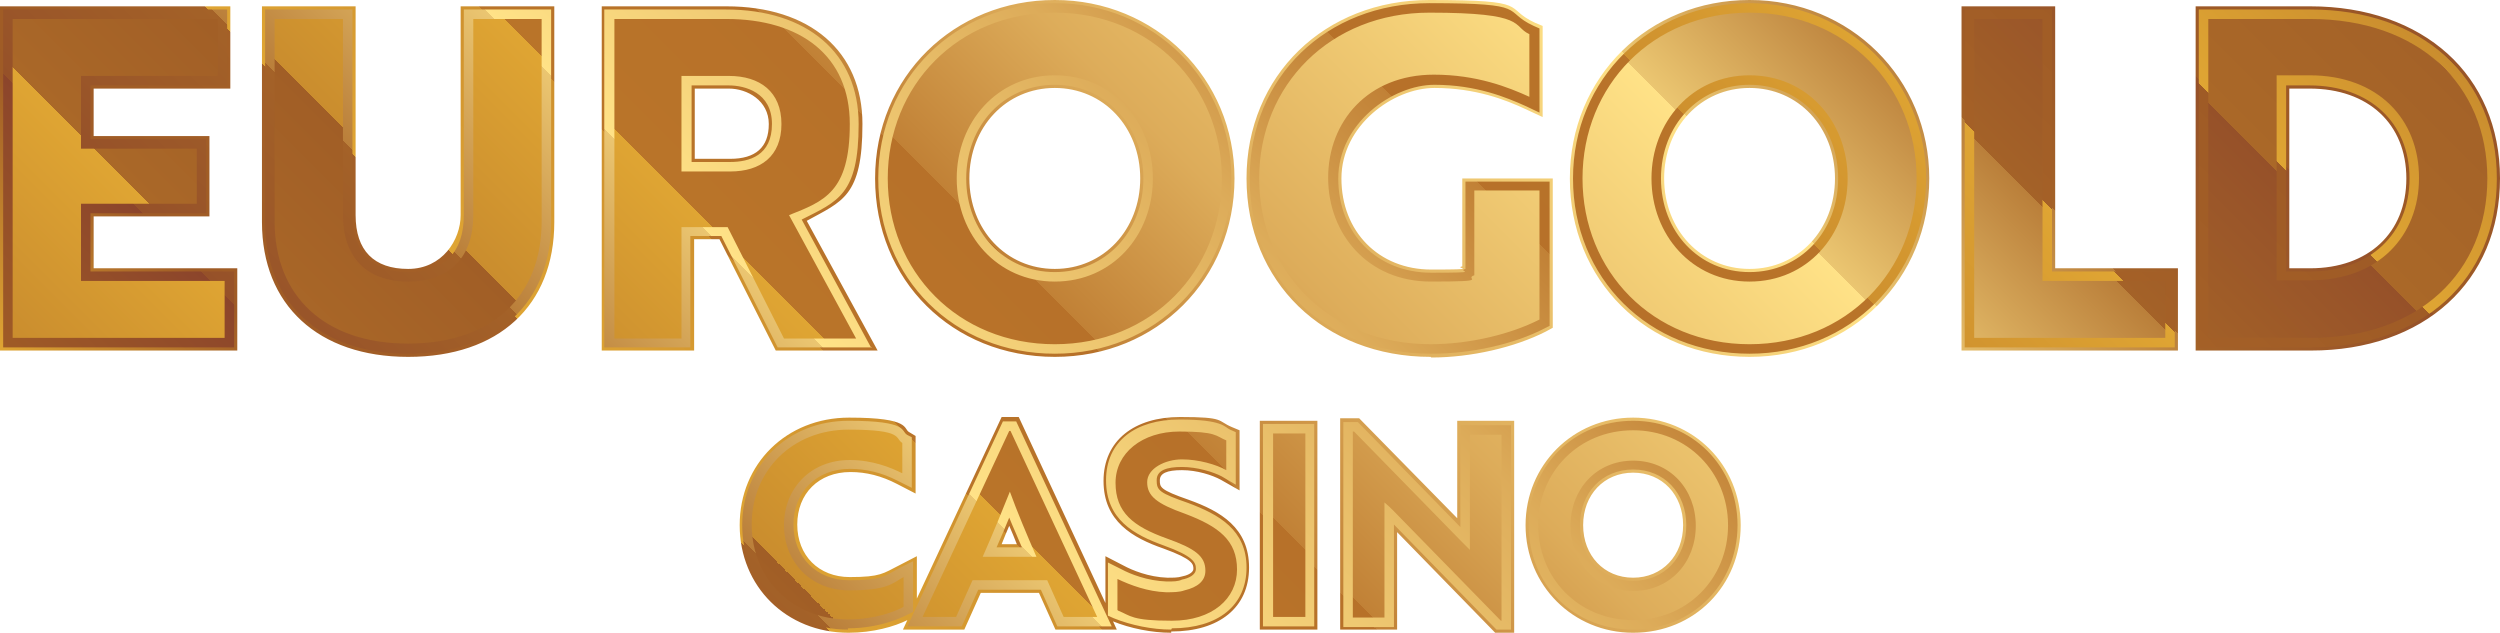
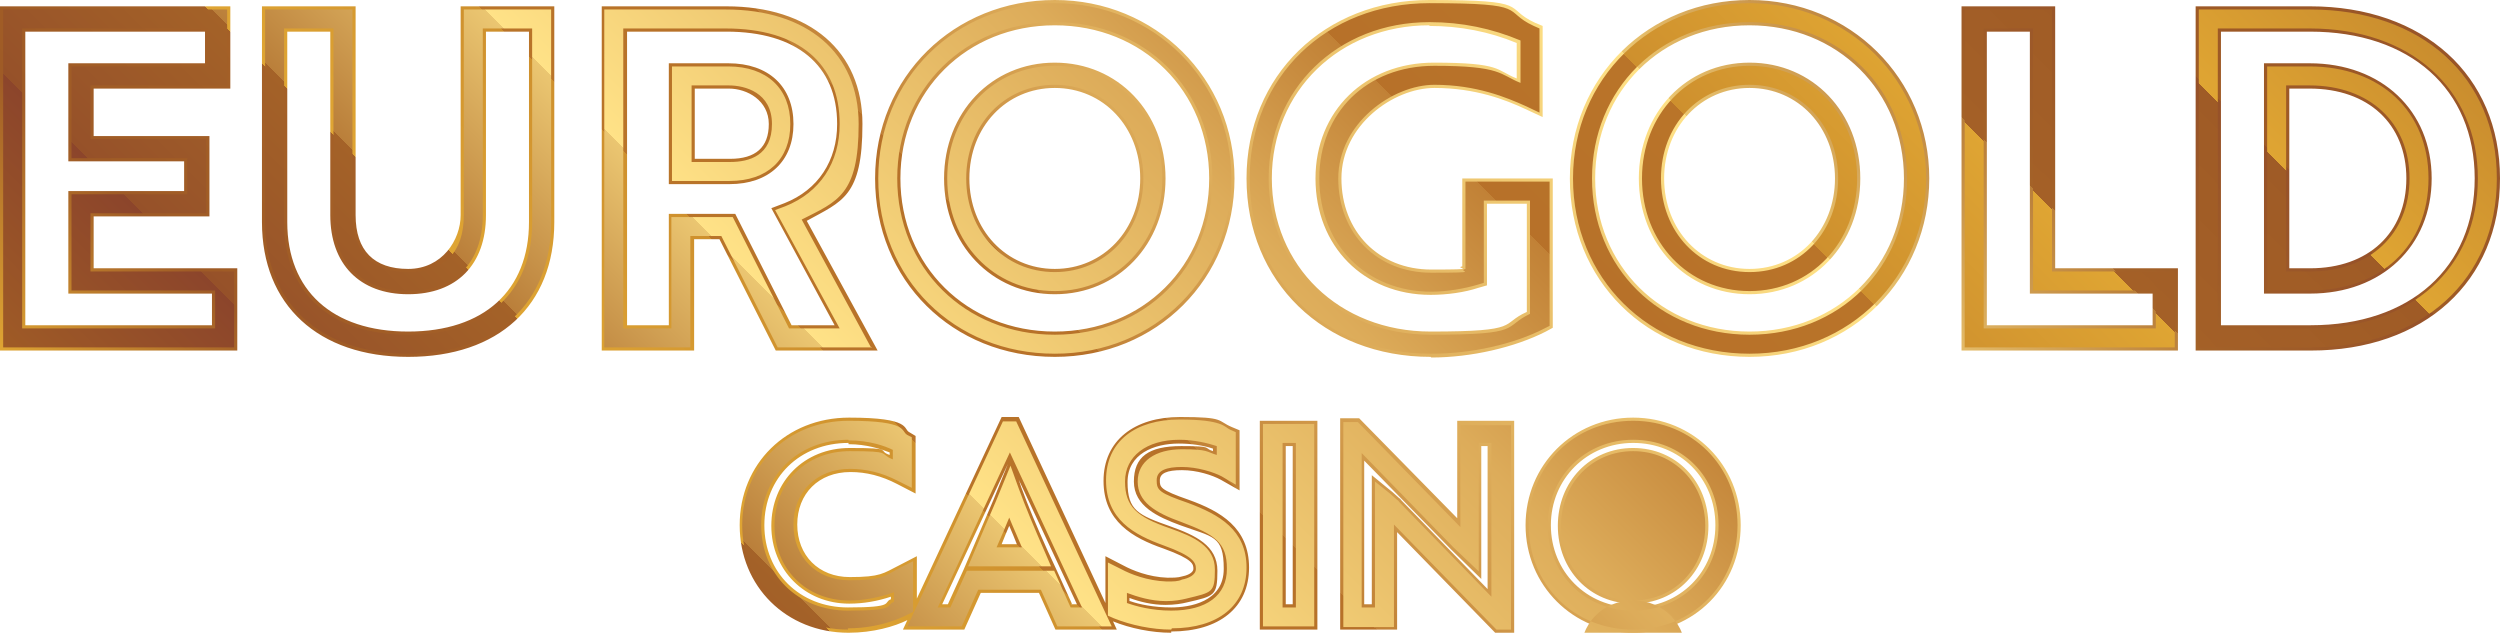
<svg xmlns="http://www.w3.org/2000/svg" version="1.1" viewBox="0 0 395.1 100">
  <defs>
    <style>
      .cls-1 {
        fill: url(#linear-gradient-3);
      }

      .cls-2 {
        fill: url(#linear-gradient-2);
      }

      .cls-3 {
        fill: url(#linear-gradient);
      }
    </style>
    <linearGradient id="linear-gradient" x1="81.2" y1="-34.6" x2="298.1" y2="182.2" gradientTransform="translate(0 102) scale(1 -1)" gradientUnits="userSpaceOnUse">
      <stop offset="0" stop-color="#9f5b26" />
      <stop offset="0" stop-color="#a46027" />
      <stop offset="0" stop-color="#b27129" />
      <stop offset="0" stop-color="#ca8d2e" />
      <stop offset="0" stop-color="#dfa533" />
      <stop offset=".1" stop-color="#9f5b26" />
      <stop offset=".2" stop-color="#a46027" />
      <stop offset=".2" stop-color="#b27129" />
      <stop offset=".2" stop-color="#ca8d2e" />
      <stop offset=".2" stop-color="#dfa533" />
      <stop offset=".3" stop-color="#ce902e" />
      <stop offset=".3" stop-color="#c17e2b" />
      <stop offset=".3" stop-color="#b97429" />
      <stop offset=".4" stop-color="#b77129" />
      <stop offset=".4" stop-color="#c18136" />
      <stop offset=".5" stop-color="#ddac5a" />
      <stop offset=".7" stop-color="#ffe287" />
      <stop offset=".7" stop-color="#ebc671" />
      <stop offset=".8" stop-color="#ba7f3a" />
      <stop offset=".8" stop-color="#aa6828" />
      <stop offset=".8" stop-color="#a46228" />
      <stop offset=".9" stop-color="#965129" />
      <stop offset=".9" stop-color="#8c452b" />
      <stop offset=".9" stop-color="#9f5b26" />
      <stop offset="1" stop-color="#995527" />
      <stop offset="1" stop-color="#8c452b" />
    </linearGradient>
    <linearGradient id="linear-gradient-2" x1="81.8" y1="-34.2" x2="297.8" y2="181.8" gradientTransform="translate(0 102) scale(1 -1)" gradientUnits="userSpaceOnUse">
      <stop offset="0" stop-color="#8c452b" />
      <stop offset="0" stop-color="#995527" />
      <stop offset="0" stop-color="#9f5b26" />
      <stop offset=".1" stop-color="#8c452b" />
      <stop offset=".1" stop-color="#965129" />
      <stop offset=".2" stop-color="#a46228" />
      <stop offset=".2" stop-color="#aa6828" />
      <stop offset=".2" stop-color="#ba7f3a" />
      <stop offset=".3" stop-color="#ebc671" />
      <stop offset=".3" stop-color="#ffe287" />
      <stop offset=".5" stop-color="#ddac5a" />
      <stop offset=".6" stop-color="#c18136" />
      <stop offset=".6" stop-color="#b77129" />
      <stop offset=".7" stop-color="#b97429" />
      <stop offset=".7" stop-color="#c17e2b" />
      <stop offset=".7" stop-color="#ce902e" />
      <stop offset=".8" stop-color="#dfa533" />
      <stop offset=".8" stop-color="#ca8d2e" />
      <stop offset=".8" stop-color="#b27129" />
      <stop offset=".8" stop-color="#a46027" />
      <stop offset=".9" stop-color="#9f5b26" />
      <stop offset=".9" stop-color="#dfa533" />
      <stop offset="1" stop-color="#ca8d2e" />
      <stop offset="1" stop-color="#b27129" />
      <stop offset="1" stop-color="#a46027" />
      <stop offset="1" stop-color="#9f5b26" />
    </linearGradient>
    <linearGradient id="linear-gradient-3" x1="83.5" y1="-32.9" x2="297" y2="180.5" gradientTransform="translate(0 102) scale(1 -1)" gradientUnits="userSpaceOnUse">
      <stop offset="0" stop-color="#9f5b26" />
      <stop offset="0" stop-color="#a46027" />
      <stop offset="0" stop-color="#b27129" />
      <stop offset="0" stop-color="#ca8d2e" />
      <stop offset=".1" stop-color="#dfa533" />
      <stop offset=".1" stop-color="#cf922f" />
      <stop offset=".1" stop-color="#b97a2b" />
      <stop offset=".1" stop-color="#aa6828" />
      <stop offset=".2" stop-color="#a15e26" />
      <stop offset=".2" stop-color="#9f5b26" />
      <stop offset=".2" stop-color="#a46027" />
      <stop offset=".2" stop-color="#b27129" />
      <stop offset=".2" stop-color="#ca8d2e" />
      <stop offset=".3" stop-color="#dfa533" />
      <stop offset=".3" stop-color="#ce902e" />
      <stop offset=".3" stop-color="#c17e2b" />
      <stop offset=".3" stop-color="#b97429" />
      <stop offset=".4" stop-color="#b77129" />
      <stop offset=".4" stop-color="#c18136" />
      <stop offset=".5" stop-color="#ddac5a" />
      <stop offset=".7" stop-color="#ffe287" />
      <stop offset=".7" stop-color="#ebc671" />
      <stop offset=".8" stop-color="#ba7f3a" />
      <stop offset=".8" stop-color="#aa6828" />
      <stop offset=".8" stop-color="#a46228" />
      <stop offset=".9" stop-color="#965129" />
      <stop offset=".9" stop-color="#8c452b" />
      <stop offset=".9" stop-color="#aa6828" />
      <stop offset="1" stop-color="#a46228" />
      <stop offset="1" stop-color="#965129" />
      <stop offset="1" stop-color="#8c452b" />
    </linearGradient>
  </defs>
  <g>
    <g id="Layer_2">
      <g id="Layer_2-2">
        <path class="cls-3" d="M258.1,100c-9.5,0-17-7.5-17-17s7.5-17,17-17,17,7.5,17,17-7.3,17-17,17ZM258.1,70c-7.3,0-13,5.7-13,13s5.6,13,13,13,13-5.6,13-13-5.6-13-13-13ZM185.1,100c-3.1,0-6.5-.7-9.2-1.8l.6,1.3h-9.7l-2.6-5.8h-9.2l-2.6,5.8h-9.7l.7-1.5c-2,1-5.4,2-9.3,2-9.8,0-17.2-7.3-17.2-17s7.4-17,17.3-17,8.5,1.8,9.5,2.3l1,.6v9.1l-2.9-1.5c-2.5-1.3-4.9-1.9-7.4-1.9-5,0-8.4,3.4-8.4,8.3s3.4,8.3,8.3,8.3,5.3-.6,7.7-1.8l2.9-1.5v6.7l13.4-28.7h2.7l13.7,29.4v-7.4l2.9,1.5c1.3.7,3.9,1.8,6.9,1.9.9,0,1.7,0,2.3-.2.6-.1,1.8-.5,1.8-1.2s0-1.5-4.7-3.2c-4.9-1.7-9.5-4.3-9.5-10.7s4.9-10.1,12.1-10.1,5.8.6,8.2,1.6l1.2.5v9.5l-3-1.7c-1.3-.7-3.7-1.5-6.1-1.5s-3.5.5-3.5,1.6,0,1.5,4.6,3.1c5,1.8,9.5,4.4,9.5,10.7s-4.7,10.1-12.3,10.1ZM178.6,95c1.4.5,3.7,1,6.5,1s8.3-.8,8.3-6.1-1.7-5-6.9-6.9c-3.5-1.3-7.3-3-7.3-6.9s2.3-5.6,7.5-5.6,3.4.3,5,.8v-.4c-1.5-.5-3.4-.8-5.4-.8-3.9,0-8.1,1.6-8.1,6.1s1.7,5.2,6.8,7c3.9,1.4,7.4,3,7.4,7s-.5,4-4.8,5c-.8.2-2,.4-3.4.4-2.1,0-4.1-.5-5.7-1.1v.5ZM134.1,70c-7.7,0-13.3,5.5-13.3,13s5.6,13,13.2,13,5.5-.8,6.8-1.3v-.4c-2.1.7-4.3,1.1-6.6,1.1-7,0-12.3-5.3-12.3-12.3s5.2-12.3,12.4-12.3,4.2.4,6.3,1.1v-.4c-1.3-.5-3.6-1.3-6.5-1.3ZM169.3,95.5h.9l-9.2-19.7.4,1.2c1.1,3,2.4,6.1,4.2,10.1l1.3,2.8h0l2.5,5.5ZM148.9,95.5h.9l2.5-5.5h0l1.2-2.8c1.2-2.8,2.4-5.6,3.5-8.2l2.3-5.7-10.4,22.2ZM158.3,86h2.4c-.4-1-.8-2-1.2-2.9-.4.9-.8,1.9-1.2,2.9ZM239.3,100h-3l-15.5-15.9v15.4h-9v-33.4h3l15.5,15.8v-15.4h9v33.4ZM215.8,95.5h1v-20.4l3.3,2.7c.3.3.7.6,1,.9.2.1.3.3.4.4h0c0,0,13.6,14,13.6,14v-22.6h-1v21l-4.8-4.7-13.7-14v22.7ZM208.2,99.5h-9.1v-33h9.1v33ZM203.2,95.5h1.1v-25h-1.1v25ZM258.1,95.4c-6.8,0-11.9-5.3-11.9-12.3s5.1-12.3,11.9-12.3,11.9,5.3,11.9,12.3-5.1,12.3-11.9,12.3ZM258.1,74.7c-4.6,0-7.9,3.5-7.9,8.3s3.3,8.3,7.9,8.3,7.9-3.5,7.9-8.3-3.3-8.3-7.9-8.3ZM276.5,56.4c-16.2,0-28.4-12.1-28.4-28.2S260.6,0,276.5,0s28.4,12.4,28.4,28.2-12.2,28.2-28.4,28.2ZM276.5,4c-13.9,0-24.4,10.4-24.4,24.2s10.5,24.2,24.4,24.2,24.4-10.4,24.4-24.2-10.5-24.2-24.4-24.2ZM226.1,56.4c-16.9,0-29.1-11.9-29.1-28.2S209.4,0,225.9,0s11.5,1.2,16.7,3.6l1.2.5v14.4l-2.8-1.3c-3-1.4-7.8-3.3-14.3-3.3s-14.7,5.9-14.7,14.3,5.9,14.4,14.2,14.4,3.4-.2,4.9-.5v-13.9h14.3v23.6l-1.1.6c-4.9,2.5-11.8,4.1-18.1,4.1ZM225.9,4c-14.2,0-24.9,10.4-24.9,24.2s10.6,24.2,25.1,24.2,10.9-1.2,15.2-3.1v-17.1h-6.3v12.9l-1.4.4c-2.1.7-4.9,1.1-7.5,1.1-10.6,0-18.2-7.7-18.2-18.4s7.9-18.3,18.7-18.3,9.8,1.2,13.1,2.5v-5.6c-4.3-1.8-9-2.7-13.8-2.7ZM166.7,56.4c-16.2,0-28.4-12.1-28.4-28.2S150.8,0,166.7,0s28.4,12.4,28.4,28.2-12.2,28.2-28.4,28.2ZM166.7,4c-13.9,0-24.4,10.4-24.4,24.2s10.5,24.2,24.4,24.2,24.4-10.4,24.4-24.2-10.5-24.2-24.4-24.2ZM64.5,56.4c-14.2,0-23.1-8.2-23.1-21.3V1h14.8v33c0,5.6,2.9,8.5,8.3,8.5s8.3-4.6,8.3-8.5V1h14.8v34.1c0,13.2-8.8,21.3-23.1,21.3ZM45.4,5v30.1c0,10.8,7.1,17.3,19.1,17.3s19.1-6.5,19.1-17.3V5h-6.8v29c0,7.8-4.6,12.5-12.3,12.5s-12.3-4.8-12.3-12.5V5h-6.8ZM344.2,55.4h-34.2V1h14.8v41.4h19.4v13ZM314,51.4h26.2v-5h-19.4V5h-6.8v46.4ZM138.6,55.4h-16l-8.9-17.6h-4v17.6h-14.6V1h19.7c13.2,0,21.5,7.1,21.5,18.6s-3.2,12.2-8.8,15.3l11.2,20.5ZM125.1,51.4h6.8l-10-18.5,2.1-.8c5.3-2.1,8.3-6.7,8.3-12.5,0-9.3-6.4-14.6-17.5-14.6h-15.7v46.4h6.6v-17.6h10.5l8.9,17.6ZM37.5,55.4H0V1h36.4v13H14.8v7.5h18.3v12.7H14.8v8.2h22.7v13ZM4,51.4h29.5v-5H10.8v-16.2h18.3v-4.7H10.8v-15.5h21.6v-5H4v46.4ZM365.2,55.4h-18.2V1h18.1c17.9,0,30,10.9,30,27.2s-12,27.2-29.9,27.2ZM351,5v46.4h14.2c15.7,0,25.9-9.1,25.9-23.2s-10.2-23.2-26-23.2h-14.1ZM276.5,46.5c-10,0-17.5-7.9-17.5-18.3s7.5-18.3,17.5-18.3,17.5,7.9,17.5,18.3-7.5,18.3-17.5,18.3ZM276.5,13.9c-7.7,0-13.5,6.2-13.5,14.3s5.8,14.3,13.5,14.3,13.5-6.2,13.5-14.3-5.8-14.3-13.5-14.3ZM166.7,46.5c-10,0-17.5-7.9-17.5-18.3s7.5-18.3,17.5-18.3,17.5,7.9,17.5,18.3-7.5,18.3-17.5,18.3ZM166.7,13.9c-7.7,0-13.5,6.2-13.5,14.3s5.8,14.3,13.5,14.3,13.5-6.2,13.5-14.3-5.8-14.3-13.5-14.3ZM365.1,46.4h-7.3V10h7.2c11.4,0,19.3,7.5,19.3,18.2s-7.9,18.2-19.2,18.2ZM361.8,42.4h3.3c9.2,0,15.2-5.6,15.2-14.2s-6-14.2-15.3-14.2h-3.2v28.3ZM115.4,29.1h-9.7V10h9.4c6.4,0,10.3,3.7,10.3,9.6s-3.9,9.5-10.1,9.5ZM109.7,25.1h5.7c4,0,6.1-1.8,6.1-5.5s-3.4-5.6-6.3-5.6h-5.4v11.1Z" />
-         <path class="cls-2" d="M258.1,99.5c-9.4,0-16.5-7.1-16.5-16.5s7.2-16.5,16.5-16.5,16.5,7.2,16.5,16.5-7.1,16.5-16.5,16.5ZM258.1,69.5c-7.6,0-13.5,5.9-13.5,13.5s5.8,13.5,13.5,13.5,13.5-5.8,13.5-13.5-5.8-13.5-13.5-13.5ZM185.1,99.5c-3,0-6.4-.7-9.1-1.8l-.9-.4v-8.4l2.2,1.1c1.3.7,4,1.8,7.1,1.9,1,0,1.8,0,2.4-.3,1-.2,2.2-.7,2.2-1.7s-.4-2-5.1-3.7c-4.7-1.7-9.1-4.1-9.1-10.3s4.7-9.6,11.6-9.6,7.1,1.2,8,1.6l.9.4v8.3l-2.2-1.3c-1.3-.7-3.9-1.5-6.3-1.5s-4,.5-4,2.1.4,2,5,3.6c4.8,1.8,9.2,4.2,9.2,10.2s-4.5,9.6-11.8,9.6ZM178.1,95.3c1.4.5,3.9,1.2,7,1.2,5.6,0,8.8-2.4,8.8-6.6s-1.9-5.4-7.2-7.4c-4.2-1.5-6.9-3.2-6.9-6.4s2.8-5.1,7-5.1,3.8.4,5.5.9v-1.4c-1.5-.5-3.7-1-5.9-1-5.2,0-8.6,2.6-8.6,6.6s1.9,5.6,7.1,7.4c3.7,1.3,7.1,2.8,7.1,6.5s-.4,3.6-4.5,4.6c-.8.2-1.9.4-3.2.4-2.4,0-4.6-.7-6.2-1.3v1.6ZM134,99.5c-9.5,0-16.7-7.1-16.7-16.5s7.2-16.5,16.8-16.5,8.3,1.7,9.2,2.2l.8.4v8l-2.2-1.1c-2.5-1.3-5-1.9-7.6-1.9-5.2,0-8.9,3.6-8.9,8.8s3.7,8.8,8.8,8.8,5.5-.6,7.9-1.9l2.2-1.1v8l-.8.4c-.4.2-4.1,2.2-9.5,2.2ZM134.1,69.5c-8,0-13.8,5.7-13.8,13.5s5.8,13.5,13.7,13.5,5.8-.8,7.3-1.4v-1.5c-2.3.8-4.6,1.3-7.1,1.3-6.8,0-11.8-5-11.8-11.8s5-11.8,11.9-11.8,4.5.4,6.8,1.3v-1.5c-1.2-.6-3.7-1.5-7-1.5ZM238.8,99.5h-2.3l-16.2-16.6v16.2h-8v-32.4h2.3l16.2,16.6v-16.1h8v32.4ZM215.3,96h2v-19.9l2.5,2c.3.3.7.6,1,.9.2.1.3.3.4.4l14.5,14.9v-24.3h-2v20.3l-4-3.8-14.5-14.9v24.4ZM207.7,99h-8.1v-32h8.1v32ZM202.7,96h2.1v-26h-2.1v26ZM175.7,99h-8.6l-2.6-5.8h-9.9l-2.6,5.8h-8.6l15.1-32.4h2.1l15.1,32.4ZM169,96h2l-11.4-24.5-11.4,24.5h2l2.6-5.8h13.8l2.6,5.8ZM258.1,94.9c-6.5,0-11.4-5.1-11.4-11.8s4.9-11.8,11.4-11.8,11.4,5.1,11.4,11.8-4.9,11.8-11.4,11.8ZM258.1,74.2c-4.9,0-8.4,3.7-8.4,8.8s3.5,8.8,8.4,8.8,8.4-3.7,8.4-8.8-3.5-8.8-8.4-8.8ZM166.1,89.5h-13.1l.9-2.1c1.2-2.8,2.4-5.7,3.5-8.2l2.3-5.6,1.3,3.6c1.1,3,2.4,6.1,4.2,10.2l.9,2.1ZM157.6,86.5h3.9c-.7-1.7-1.4-3.2-2-4.7-.6,1.5-1.3,3.1-2,4.7ZM276.5,55.9c-15.9,0-27.9-11.9-27.9-27.7S260.9.5,276.5.5s27.9,12.2,27.9,27.7-12,27.7-27.9,27.7ZM276.5,3.5c-14.2,0-24.9,10.6-24.9,24.7s10.7,24.7,24.9,24.7,24.9-10.6,24.9-24.7-10.7-24.7-24.9-24.7ZM226.1,55.9c-16.6,0-28.6-11.6-28.6-27.7S209.7.5,225.9.5s11.3,1.2,16.5,3.6l.9.4v13.3l-2.1-1c-3.1-1.4-7.9-3.4-14.5-3.4s-15.2,6.1-15.2,14.8,6.1,14.9,14.7,14.9,3.8-.2,5.4-.6v-13.8h13.3v22.8l-.8.4c-4.8,2.5-11.6,4-17.8,4ZM225.9,3.5c-14.5,0-25.4,10.6-25.4,24.7s10.8,24.7,25.6,24.7,11.3-1.2,15.7-3.3v-17.9h-7.3v13l-1,.3c-2,.6-4.8,1.1-7.3,1.1-10.3,0-17.7-7.5-17.7-17.9s7.5-17.8,18.2-17.8,10.3,1.4,13.6,2.7v-6.7c-4.5-1.9-9.3-2.9-14.3-2.9ZM166.7,55.9c-15.9,0-27.9-11.9-27.9-27.7S151,.5,166.7.5s27.9,12.2,27.9,27.7-12,27.7-27.9,27.7ZM166.7,3.5c-14.2,0-24.9,10.6-24.9,24.7s10.7,24.7,24.9,24.7,24.9-10.6,24.9-24.7-10.7-24.7-24.9-24.7ZM64.5,55.9c-13.9,0-22.6-8-22.6-20.8V1.5h13.8v32.5c0,5.8,3.1,9,8.8,9s8.8-3.1,8.8-9V1.5h13.8v33.6c0,12.8-8.6,20.8-22.6,20.8ZM44.9,4.5v30.6c0,11.2,7.3,17.8,19.6,17.8s19.6-6.7,19.6-17.8V4.5h-7.8v29.5c0,7.5-4.4,12-11.8,12s-11.8-4.5-11.8-12V4.5h-7.8ZM343.7,54.9h-33.2V1.5h13.8v41.4h19.4v12ZM313.5,51.9h27.2v-6h-19.4V4.5h-7.8v47.4ZM137.8,54.9h-14.9l-8.9-17.6h-4.9v17.6h-13.6V1.5h19.2c12.9,0,21,6.9,21,18.1s-3.3,12.2-9,15.1l11,20.3ZM124.7,51.9h8l-10.2-18.7,1.6-.6c5.5-2.2,8.6-6.9,8.6-13,0-9.6-6.5-15.1-18-15.1h-16.2v47.4h7.6v-17.6h9.7l8.9,17.6ZM37,54.9H.5V1.5h35.4v12H14.3v8.5h18.3v11.7H14.3v9.2h22.7v12ZM3.5,51.9h30.5v-6H11.3v-15.2h18.3v-5.7H11.3v-14.5h21.6v-6H3.5v47.4ZM365.2,54.9h-17.7V1.5h17.6c17.6,0,29.5,10.7,29.5,26.7s-11.8,26.7-29.4,26.7ZM350.5,4.5v47.4h14.7c15.8,0,26.4-9.5,26.4-23.7s-10.7-23.7-26.5-23.7h-14.6ZM276.5,46c-9.7,0-17-7.7-17-17.8s7.3-17.8,17-17.8,17,7.7,17,17.8-7.3,17.8-17,17.8ZM276.5,13.4c-8,0-14,6.4-14,14.8s6,14.8,14,14.8,14-6.4,14-14.8-6-14.8-14-14.8ZM166.7,46c-9.7,0-17-7.7-17-17.8s7.3-17.8,17-17.8,17,7.7,17,17.8-7.3,17.8-17,17.8ZM166.7,13.4c-8,0-14,6.4-14,14.8s6,14.8,14,14.8,14-6.4,14-14.8-6-14.8-14-14.8ZM365.1,45.9h-6.8V10.5h6.7c11.2,0,18.8,7.1,18.8,17.7s-7.5,17.7-18.7,17.7ZM361.3,42.9h3.8c9.4,0,15.7-5.9,15.7-14.7s-6.3-14.7-15.8-14.7h-3.7v29.3ZM115.4,28.6h-9.2V10.5h8.9c6.1,0,9.8,3.5,9.8,9.1s-3.6,9-9.6,9ZM109.2,25.6h6.2c3,0,6.6-1,6.6-6s-4.3-6.1-6.8-6.1h-5.9v12.1Z" />
-         <path class="cls-1" d="M2,53.4V3h32.4v9H12.8v11.5h18.3v8.7H12.8v12.2h22.7v9s-33.5,0-33.5,0ZM85.6,35c0,11.8-7.8,19.3-21.1,19.3s-21.1-7.6-21.1-19.3V3h10.8v31c0,6.6,3.7,10.5,10.3,10.5s10.3-3.9,10.3-10.5V3h10.8v32.1h0ZM114.8,3c11.7,0,19.5,5.8,19.5,16.6s-4.1,12.2-9.6,14.4l10.6,19.5h-11.4l-8.9-17.6h-7.3v17.6h-10.6V3h17.7,0ZM107.7,12v15.1h7.7c4.8,0,8.1-2.4,8.1-7.5s-3.4-7.6-8.3-7.6h-7.4ZM166.7,2c15.2,0,26.4,11.6,26.4,26.2s-11.1,26.2-26.4,26.2-26.4-11.5-26.4-26.2,11.1-26.2,26.4-26.2ZM166.7,44.5c9.1,0,15.5-7.3,15.5-16.3s-6.4-16.3-15.5-16.3-15.5,7.4-15.5,16.3,6.4,16.3,15.5,16.3ZM226.1,54.4c-16,0-27.1-11.4-27.1-26.2s11.3-26.2,26.9-26.2,13,2.1,15.8,3.4v9.9c-3.3-1.5-8.3-3.5-15.1-3.5-10.4,0-16.7,7.4-16.7,16.3s6.3,16.4,16.2,16.4,5.1-.4,6.9-1v-13.4h10.3v20.4c-4.5,2.3-11,3.9-17.2,3.9ZM276.5,2c15.2,0,26.4,11.6,26.4,26.2s-11.1,26.2-26.4,26.2-26.4-11.5-26.4-26.2,11.1-26.2,26.4-26.2ZM276.5,44.5c9.1,0,15.5-7.3,15.5-16.3s-6.4-16.3-15.5-16.3-15.5,7.4-15.5,16.3,6.4,16.3,15.5,16.3h0ZM312,53.4V3h10.8v41.4h19.4v9h-30.2ZM349,53.4V3h16.1c17.2,0,28,10.4,28,25.2s-10.8,25.2-27.9,25.2h-16.2,0ZM359.8,12v32.3h5.3c10.8,0,17.2-7,17.2-16.2s-6.4-16.2-17.3-16.2h-5.2ZM142.6,74.8c-1.8-.9-4.7-2.1-8.3-2.1-6.2,0-10.4,4.5-10.4,10.3s4.2,10.3,10.3,10.3,6.8-1.1,8.6-2.1v4.7c-1.2.7-4.5,2-8.8,2-8.7,0-15.2-6.4-15.2-15s6.5-15,15.3-15,7.3,1.4,8.5,2.1v4.7h0ZM159.5,68.1h.2l13.7,29.4h-5.3l-2.6-5.8h-11.8l-2.6,5.8h-5.3l13.7-29.4h0ZM163.8,88c-1.6-3.7-3-7-4.2-10.3-1.2,3-2.7,6.7-4.3,10.3h8.5ZM176.6,96.4v-4.9c2.1,1,4.8,2,7.7,2.1,1,0,2.1,0,2.9-.3,2.1-.5,3.3-1.5,3.3-3.1,0-2.3-1.6-3.5-6.1-5.1-5.3-1.9-8.1-4.1-8.1-8.8s4.2-8.1,10.1-8.1,5.7.7,7.4,1.4v4.7c-1.6-.9-4.4-1.7-7-1.7s-5.5,1.4-5.5,3.6,1.5,3.4,6,5c5.3,2,8.2,4.2,8.2,8.8s-3.9,8.1-10.3,8.1-6.5-.8-8.5-1.6h0ZM201.2,97.5v-29h5.1v29h-5.1ZM237.1,98l-16.9-17.3c-.4-.4-.9-.9-1.4-1.3v18.2h-5v-29.4h.2l16.9,17.3,1.4,1.4v-18.2h5v29.4h-.1ZM258.1,68c8.5,0,15,6.6,15,15s-6.4,15-15,15-15-6.6-15-15,6.4-15,15-15ZM258.1,93.4c5.8,0,9.9-4.5,9.9-10.3s-4.1-10.3-9.9-10.3-9.9,4.5-9.9,10.3,4.2,10.3,9.9,10.3Z" />
+         <path class="cls-2" d="M258.1,99.5c-9.4,0-16.5-7.1-16.5-16.5s7.2-16.5,16.5-16.5,16.5,7.2,16.5,16.5-7.1,16.5-16.5,16.5ZM258.1,69.5c-7.6,0-13.5,5.9-13.5,13.5s5.8,13.5,13.5,13.5,13.5-5.8,13.5-13.5-5.8-13.5-13.5-13.5ZM185.1,99.5c-3,0-6.4-.7-9.1-1.8l-.9-.4v-8.4l2.2,1.1c1.3.7,4,1.8,7.1,1.9,1,0,1.8,0,2.4-.3,1-.2,2.2-.7,2.2-1.7s-.4-2-5.1-3.7c-4.7-1.7-9.1-4.1-9.1-10.3s4.7-9.6,11.6-9.6,7.1,1.2,8,1.6l.9.4v8.3l-2.2-1.3c-1.3-.7-3.9-1.5-6.3-1.5s-4,.5-4,2.1.4,2,5,3.6c4.8,1.8,9.2,4.2,9.2,10.2s-4.5,9.6-11.8,9.6ZM178.1,95.3c1.4.5,3.9,1.2,7,1.2,5.6,0,8.8-2.4,8.8-6.6s-1.9-5.4-7.2-7.4c-4.2-1.5-6.9-3.2-6.9-6.4s2.8-5.1,7-5.1,3.8.4,5.5.9v-1.4c-1.5-.5-3.7-1-5.9-1-5.2,0-8.6,2.6-8.6,6.6s1.9,5.6,7.1,7.4c3.7,1.3,7.1,2.8,7.1,6.5s-.4,3.6-4.5,4.6c-.8.2-1.9.4-3.2.4-2.4,0-4.6-.7-6.2-1.3v1.6ZM134,99.5c-9.5,0-16.7-7.1-16.7-16.5s7.2-16.5,16.8-16.5,8.3,1.7,9.2,2.2l.8.4v8l-2.2-1.1c-2.5-1.3-5-1.9-7.6-1.9-5.2,0-8.9,3.6-8.9,8.8s3.7,8.8,8.8,8.8,5.5-.6,7.9-1.9l2.2-1.1v8l-.8.4c-.4.2-4.1,2.2-9.5,2.2ZM134.1,69.5c-8,0-13.8,5.7-13.8,13.5s5.8,13.5,13.7,13.5,5.8-.8,7.3-1.4v-1.5c-2.3.8-4.6,1.3-7.1,1.3-6.8,0-11.8-5-11.8-11.8s5-11.8,11.9-11.8,4.5.4,6.8,1.3v-1.5c-1.2-.6-3.7-1.5-7-1.5ZM238.8,99.5h-2.3l-16.2-16.6v16.2h-8v-32.4h2.3l16.2,16.6v-16.1h8v32.4ZM215.3,96h2v-19.9l2.5,2c.3.3.7.6,1,.9.2.1.3.3.4.4l14.5,14.9v-24.3h-2v20.3l-4-3.8-14.5-14.9v24.4ZM207.7,99h-8.1v-32h8.1v32ZM202.7,96h2.1v-26h-2.1v26ZM175.7,99h-8.6l-2.6-5.8h-9.9l-2.6,5.8h-8.6l15.1-32.4h2.1l15.1,32.4ZM169,96h2l-11.4-24.5-11.4,24.5h2l2.6-5.8h13.8l2.6,5.8ZM258.1,94.9c-6.5,0-11.4-5.1-11.4-11.8s4.9-11.8,11.4-11.8,11.4,5.1,11.4,11.8-4.9,11.8-11.4,11.8Zc-4.9,0-8.4,3.7-8.4,8.8s3.5,8.8,8.4,8.8,8.4-3.7,8.4-8.8-3.5-8.8-8.4-8.8ZM166.1,89.5h-13.1l.9-2.1c1.2-2.8,2.4-5.7,3.5-8.2l2.3-5.6,1.3,3.6c1.1,3,2.4,6.1,4.2,10.2l.9,2.1ZM157.6,86.5h3.9c-.7-1.7-1.4-3.2-2-4.7-.6,1.5-1.3,3.1-2,4.7ZM276.5,55.9c-15.9,0-27.9-11.9-27.9-27.7S260.9.5,276.5.5s27.9,12.2,27.9,27.7-12,27.7-27.9,27.7ZM276.5,3.5c-14.2,0-24.9,10.6-24.9,24.7s10.7,24.7,24.9,24.7,24.9-10.6,24.9-24.7-10.7-24.7-24.9-24.7ZM226.1,55.9c-16.6,0-28.6-11.6-28.6-27.7S209.7.5,225.9.5s11.3,1.2,16.5,3.6l.9.4v13.3l-2.1-1c-3.1-1.4-7.9-3.4-14.5-3.4s-15.2,6.1-15.2,14.8,6.1,14.9,14.7,14.9,3.8-.2,5.4-.6v-13.8h13.3v22.8l-.8.4c-4.8,2.5-11.6,4-17.8,4ZM225.9,3.5c-14.5,0-25.4,10.6-25.4,24.7s10.8,24.7,25.6,24.7,11.3-1.2,15.7-3.3v-17.9h-7.3v13l-1,.3c-2,.6-4.8,1.1-7.3,1.1-10.3,0-17.7-7.5-17.7-17.9s7.5-17.8,18.2-17.8,10.3,1.4,13.6,2.7v-6.7c-4.5-1.9-9.3-2.9-14.3-2.9ZM166.7,55.9c-15.9,0-27.9-11.9-27.9-27.7S151,.5,166.7.5s27.9,12.2,27.9,27.7-12,27.7-27.9,27.7ZM166.7,3.5c-14.2,0-24.9,10.6-24.9,24.7s10.7,24.7,24.9,24.7,24.9-10.6,24.9-24.7-10.7-24.7-24.9-24.7ZM64.5,55.9c-13.9,0-22.6-8-22.6-20.8V1.5h13.8v32.5c0,5.8,3.1,9,8.8,9s8.8-3.1,8.8-9V1.5h13.8v33.6c0,12.8-8.6,20.8-22.6,20.8ZM44.9,4.5v30.6c0,11.2,7.3,17.8,19.6,17.8s19.6-6.7,19.6-17.8V4.5h-7.8v29.5c0,7.5-4.4,12-11.8,12s-11.8-4.5-11.8-12V4.5h-7.8ZM343.7,54.9h-33.2V1.5h13.8v41.4h19.4v12ZM313.5,51.9h27.2v-6h-19.4V4.5h-7.8v47.4ZM137.8,54.9h-14.9l-8.9-17.6h-4.9v17.6h-13.6V1.5h19.2c12.9,0,21,6.9,21,18.1s-3.3,12.2-9,15.1l11,20.3ZM124.7,51.9h8l-10.2-18.7,1.6-.6c5.5-2.2,8.6-6.9,8.6-13,0-9.6-6.5-15.1-18-15.1h-16.2v47.4h7.6v-17.6h9.7l8.9,17.6ZM37,54.9H.5V1.5h35.4v12H14.3v8.5h18.3v11.7H14.3v9.2h22.7v12ZM3.5,51.9h30.5v-6H11.3v-15.2h18.3v-5.7H11.3v-14.5h21.6v-6H3.5v47.4ZM365.2,54.9h-17.7V1.5h17.6c17.6,0,29.5,10.7,29.5,26.7s-11.8,26.7-29.4,26.7ZM350.5,4.5v47.4h14.7c15.8,0,26.4-9.5,26.4-23.7s-10.7-23.7-26.5-23.7h-14.6ZM276.5,46c-9.7,0-17-7.7-17-17.8s7.3-17.8,17-17.8,17,7.7,17,17.8-7.3,17.8-17,17.8ZM276.5,13.4c-8,0-14,6.4-14,14.8s6,14.8,14,14.8,14-6.4,14-14.8-6-14.8-14-14.8ZM166.7,46c-9.7,0-17-7.7-17-17.8s7.3-17.8,17-17.8,17,7.7,17,17.8-7.3,17.8-17,17.8ZM166.7,13.4c-8,0-14,6.4-14,14.8s6,14.8,14,14.8,14-6.4,14-14.8-6-14.8-14-14.8ZM365.1,45.9h-6.8V10.5h6.7c11.2,0,18.8,7.1,18.8,17.7s-7.5,17.7-18.7,17.7ZM361.3,42.9h3.8c9.4,0,15.7-5.9,15.7-14.7s-6.3-14.7-15.8-14.7h-3.7v29.3ZM115.4,28.6h-9.2V10.5h8.9c6.1,0,9.8,3.5,9.8,9.1s-3.6,9-9.6,9ZM109.2,25.6h6.2c3,0,6.6-1,6.6-6s-4.3-6.1-6.8-6.1h-5.9v12.1Z" />
      </g>
    </g>
  </g>
</svg>